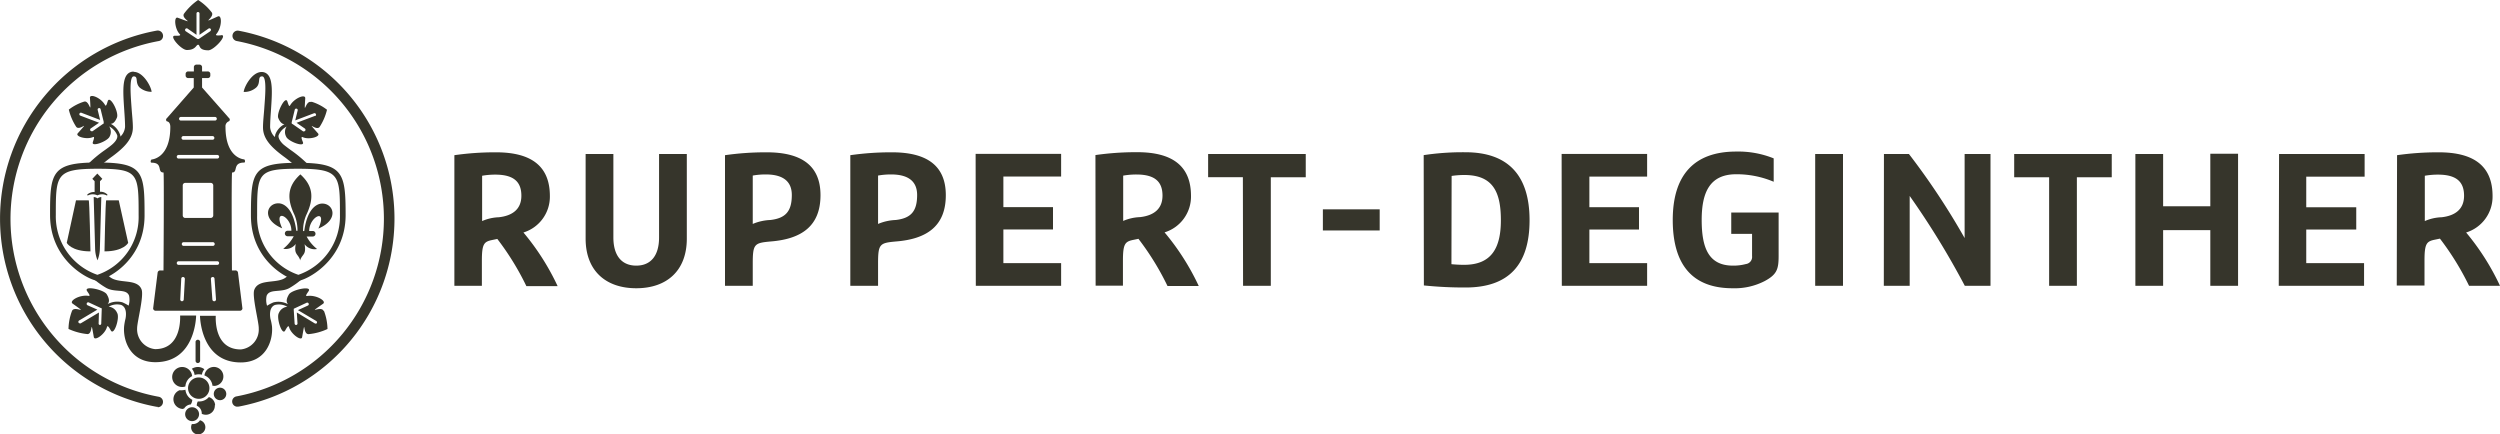
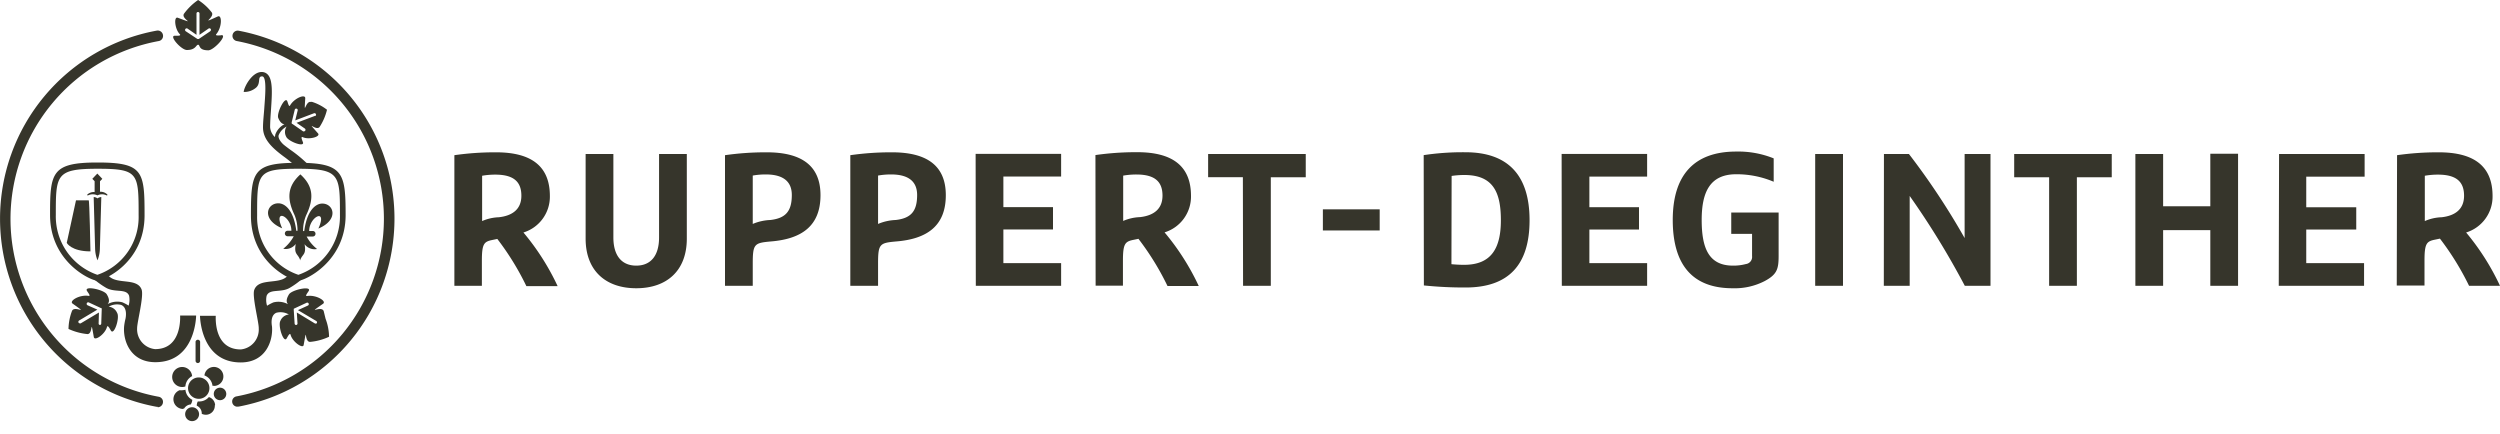
<svg xmlns="http://www.w3.org/2000/svg" width="400" height="69.5" viewBox="0 0 400 69.5">
  <defs>
    <style>.cls-1{fill:#36352b;}</style>
  </defs>
  <g id="Ebene_2" data-name="Ebene 2">
    <g id="Logo_schwarz" data-name="Logo schwarz">
      <path id="Wortmarke" class="cls-1" d="M72.7,24.83a45.91,45.91,0,0,1,6.67-.46c5.68,0,8.61,2.24,8.61,7a6,6,0,0,1-4.23,5.83,38.92,38.92,0,0,1,5.47,8.58h-5a43.13,43.13,0,0,0-4.65-7.55l-.87.18c-1.27.27-1.6.63-1.6,3.32v4H72.7Zm4.44,10.54a7.27,7.27,0,0,1,2.68-.61c2.15-.24,3.6-1.27,3.6-3.44s-1.15-3.38-4.17-3.38a12,12,0,0,0-2.11.18Zm21,2.63c0,2.86,1.3,4.5,3.66,4.5s3.65-1.64,3.65-4.5V24.64h4.44V38.18c0,5.13-3.2,7.94-8.09,7.94s-8.1-2.81-8.1-7.94V24.64h4.44ZM116,24.83a45.91,45.91,0,0,1,6.67-.46c5.29,0,8.61,1.91,8.61,6.86s-3.05,7-7.91,7.4c-2.66.24-2.93.36-2.93,3.53v3.57H116Zm4.44,11a8,8,0,0,1,2.81-.63c2.47-.28,3.44-1.42,3.44-4,0-2-1.18-3.29-4.17-3.29a11.67,11.67,0,0,0-2.08.18Zm15.61-11a45.91,45.91,0,0,1,6.67-.46c5.29,0,8.61,1.91,8.61,6.86s-3.05,7-7.91,7.4c-2.66.24-2.93.36-2.93,3.53v3.57h-4.44Zm4.44,11a8,8,0,0,1,2.81-.63c2.48-.28,3.44-1.42,3.44-4,0-2-1.18-3.29-4.17-3.29a11.67,11.67,0,0,0-2.08.18Zm15.61-11.21h13.68v3.63h-9.24v4.89h7.94v3.57h-7.94V42.1h9.24v3.63H156.13Zm19.17.19a46.14,46.14,0,0,1,6.68-.46c5.68,0,8.61,2.24,8.61,7a6,6,0,0,1-4.23,5.83,38.92,38.92,0,0,1,5.47,8.58h-5a43.13,43.13,0,0,0-4.65-7.55l-.87.18c-1.27.27-1.61.63-1.61,3.32v4H175.3Zm4.44,10.54a7.4,7.4,0,0,1,2.69-.61c2.15-.24,3.6-1.27,3.6-3.44s-1.15-3.38-4.17-3.38a12.13,12.13,0,0,0-2.12.18Zm19.15-7H193.3V24.64h15.62v3.72h-5.59V45.73h-4.44Zm12.8,8.52V33.49h9.09v3.39Zm16.13-12.05a42,42,0,0,1,6.67-.46c6.95,0,10.27,3.81,10.27,10.88S241.44,46,234.49,46a63.62,63.62,0,0,1-6.67-.33Zm4.44,17.45c.66.06,1.27.1,2.05.1,4.35,0,5.86-2.69,5.86-7.13S238.93,28,234.31,28a13.65,13.65,0,0,0-2.05.15Zm17.63-17.64h13.68v3.63h-9.24v4.89h7.94v3.57h-7.94V42.1h9.24v3.63H249.89ZM277,37.42V34h7.58V40.9c0,2.14-.24,3-2.23,4.07a10.45,10.45,0,0,1-5.14,1.15c-6.46,0-9.57-3.81-9.57-10.93S271,24.25,277.79,24.25a15.11,15.11,0,0,1,6,1.09v3.74a15.22,15.22,0,0,0-6-1.2c-4.25,0-5.52,2.93-5.52,7.31s1.05,7.31,5,7.31a7.64,7.64,0,0,0,2.06-.25,1.15,1.15,0,0,0,1-1.29V37.42Zm13.43-12.78h4.45V45.73h-4.45Zm11,0h4a114.61,114.61,0,0,1,8.91,13.45V24.64h4.14V45.73h-4.11a130.64,130.64,0,0,0-8.82-14.38V45.73h-4.14Zm26.43,3.72h-5.59V24.64h15.61v3.72H332.3V45.73h-4.44Zm25.79,8.46H346.1v8.91h-4.44V24.64h4.44V33h7.55v-8.4h4.44V45.73h-4.44Zm11-12.18h13.69v3.63H369v4.89H377v3.57H369V42.1h9.25v3.63H364.6Zm18.88.19a45.91,45.91,0,0,1,6.67-.46c5.68,0,8.61,2.24,8.61,7a6,6,0,0,1-4.23,5.83A38.92,38.92,0,0,1,400,45.73h-4.95a43.73,43.73,0,0,0-4.66-7.55l-.87.18c-1.27.27-1.6.63-1.6,3.32v4h-4.44Zm4.44,10.54a7.28,7.28,0,0,1,2.69-.61c2.14-.24,3.59-1.27,3.59-3.44s-1.15-3.38-4.17-3.38a12,12,0,0,0-2.11.18Z" />
      <g id="Wappen">
        <path class="cls-1" d="M25.22,65.09h-.15a30.6,30.6,0,0,1,0-60.19.85.85,0,0,1,1,.67.83.83,0,0,1-.68,1,28.93,28.93,0,0,0,0,56.91.83.83,0,0,1,.67,1,.84.84,0,0,1-.82.68" />
        <path class="cls-1" d="M38,65.07a.83.83,0,0,1-.15-1.65,28.93,28.93,0,0,0,0-56.86.84.84,0,0,1,.31-1.65,30.6,30.6,0,0,1,0,60.15H38" />
        <path class="cls-1" d="M33.64,5,31.8,6.24h-.05s-.05,0-.08,0-.05,0-.08,0h0l0,0h0L29.72,5a.25.25,0,0,1-.07-.34A.25.25,0,0,1,30,4.57l1.44,1V2.16a.24.24,0,1,1,.48,0V5.57l1.45-1a.25.25,0,0,1,.34.06.24.24,0,0,1-.06.34m1.78.68c-.31,0-1.08.12-.82-.19.93-1.11.93-3.14.24-2.83-3.13,1.42-.32.15-1-.68A8.46,8.46,0,0,0,31.7,0a9.32,9.32,0,0,0-2.25,2.18c-.61.85,2.26,1.87-1,.66-.67-.25-.5,1.8.31,2.62.31.31-.48.26-.8.26C27,5.72,29,8,29.9,8c1.45,0,1.45-.84,1.8-.84s0,.89,1.63.89c.87,0,3.13-2.44,2.09-2.44" />
-         <path class="cls-1" d="M34.77,25.37h-6.2a.29.29,0,1,1,0-.58h6.2a.29.29,0,1,1,0,.58m-5.53,9.14V29.63a.41.41,0,0,1,.44-.37h4a.41.41,0,0,1,.44.37v4.88a.41.41,0,0,1-.44.36h-4a.4.4,0,0,1-.44-.36m.09,4.24H34a.3.3,0,1,1,0,.59H29.33a.3.3,0,0,1,0-.59m5.44,3.63h-6.2a.29.29,0,1,1,0-.58h6.2a.29.29,0,1,1,0,.58m-.5,5.82h0a.29.29,0,0,1-.29-.27l-.24-3.29a.3.3,0,0,1,.27-.32.28.28,0,0,1,.31.27l.24,3.29a.29.29,0,0,1-.27.32m-4.89-.27a.29.29,0,0,1-.29.27h0a.29.29,0,0,1-.27-.32L29,44.59a.28.28,0,0,1,.31-.27.31.31,0,0,1,.27.32ZM34.3,22.07a.29.29,0,0,1-.3.29H29.33a.29.29,0,0,1-.29-.29.3.3,0,0,1,.29-.3H34a.3.3,0,0,1,.3.3m-5.36-3.36H34.4a.29.29,0,1,1,0,.58H28.94a.29.29,0,1,1,0-.58M39.08,25.5s-3-.11-3-5.21a.84.84,0,0,1,.56-.89.32.32,0,0,0,0-.51L32.33,14V12.49h.88a.4.4,0,0,0,.44-.36v-.34a.4.4,0,0,0-.44-.36h-.88V10.7a.41.41,0,0,0-.44-.36h-.43a.41.41,0,0,0-.44.36v.73h-.88a.41.41,0,0,0-.44.36v.34a.41.41,0,0,0,.44.36H31V14l-4.3,4.91a.32.32,0,0,0,0,.51s.55,0,.55.89c0,5.06-3,5.21-3,5.21-.18.14-.2.51,0,.51,1.92,0,.81,1.57,1.91,1.57.11,0,0,15.67,0,15.67h-.5a.41.41,0,0,0-.44.36l-.72,5.73a.41.41,0,0,0,.45.36h13.4a.41.41,0,0,0,.44-.36l-.71-5.73a.41.41,0,0,0-.45-.36h-.52S37,27.6,37.14,27.6c1,0,0-1.59,1.94-1.59.15,0,.17-.37,0-.51" />
        <path class="cls-1" d="M15.61,27c-6.68,0-6.68,1-6.68,7.4a9.89,9.89,0,0,0,6.65,9.57,9.73,9.73,0,0,0,6.6-9.47c0-6.79,0-7.5-6.57-7.5m0,17.92c-1.09,0-7.6-3-7.6-10.52C8,27.6,8.26,26,15.61,26s7.52,1.47,7.52,8.45c0,7.55-6.43,10.42-7.55,10.42" />
        <path class="cls-1" d="M17.15,31.26a.1.1,0,0,0,0-.16A1.54,1.54,0,0,0,16,30.68V29l.37-.39-.8-.84-.8.84.37.39v1.73A1.54,1.54,0,0,0,14,31.1a.1.1,0,0,0,0,.16.08.08,0,0,0,.09,0,1.72,1.72,0,0,1,1.5,0,1.63,1.63,0,0,1,1.46,0,.08.08,0,0,0,.09,0" />
-         <path class="cls-1" d="M19,32.05H17c-.13-.13-.28,8.17-.28,8.17,3.08,0,3.79-1.36,3.79-1.36Z" />
        <path class="cls-1" d="M12.16,32.05l-1.48,6.81s.71,1.36,3.79,1.36c0,0-.15-8.3-.28-8.17Z" />
        <path class="cls-1" d="M15.58,31.73l-.13-.08h0a1.14,1.14,0,0,0-.46-.12l.23,8.32a5.27,5.27,0,0,0,.38,1.8,5.27,5.27,0,0,0,.38-1.8l.23-8.32h0a1.15,1.15,0,0,0-.61.21" />
        <path class="cls-1" d="M48,41.71c.33-1.1,1.06-.87.73-2.64a2,2,0,0,0,2,.77,6.32,6.32,0,0,1-1.67-2h1a.43.43,0,0,0,.42-.44.43.43,0,0,0-.42-.44h-.59c0-2.31,3-3.76,1.47-.39,3.34-1.41,2.47-4,.62-4-1,0-2.44,1-2.88,4.4h-.19A6.29,6.29,0,0,1,49,34.41c1.25-2.62,1.16-4.61-.94-6.51-2.1,1.9-2.19,3.89-.93,6.51a6.46,6.46,0,0,1,.47,2.52h-.19c-.45-3.43-1.87-4.41-2.89-4.4-1.85,0-2.72,2.6.63,4-1.52-3.37,1.49-1.92,1.47.39H46a.43.43,0,0,0-.42.44.43.43,0,0,0,.42.44h1a6.46,6.46,0,0,1-1.68,2,2,2,0,0,0,2-.77c-.33,1.77.4,1.54.72,2.64" />
        <path class="cls-1" d="M31.65,58.09a.37.37,0,0,1-.36-.37V54.79a.37.37,0,1,1,.73,0v2.93a.37.37,0,0,1-.37.37" />
-         <path class="cls-1" d="M16.62,19.69a.29.29,0,0,1-.15.14L14.8,21a.33.33,0,0,1-.14,0,.25.25,0,0,1-.14-.45l1.33-.91-3-1.14a.24.24,0,0,1-.14-.31.25.25,0,0,1,.31-.15l3,1.15-.39-1.6a.23.23,0,0,1,.18-.29.23.23,0,0,1,.29.18l.49,2h0v.06s0,.08,0,.12m4.79-8.2a1.31,1.31,0,0,0-1,.42c-.83.89-.68,3.08-.51,5.62.07,1,.14,2,.14,2.81a2.43,2.43,0,0,1-.75,1.55c0-.12,0-.24-.07-.37a3.06,3.06,0,0,0-1.48-1.68c.27,0,.65-.15,1-1s-1.1-3.58-1.46-2.66c-.1.27-.25,1-.44.66-.66-1.2-2.46-1.88-2.42-1.16.2,3.24,0,.33-.93.61a7.68,7.68,0,0,0-2.45,1.28,8.81,8.81,0,0,0,1.17,2.73c.55.82,2.41-1.38.26,1.06-.45.51,1.43,1.05,2.42.61.38-.17.07.51,0,.79-.33.89,2.4-.13,2.69-.9a1.58,1.58,0,0,0-.08-1.6,2.76,2.76,0,0,1,1.28,1.4c.15.57-.45,1.2-.87,1.55s-.7.54-1.07.81a20.27,20.27,0,0,0-3,2.54l2.27,0A21.79,21.79,0,0,1,18,25c1.92-1.43,3.26-2.78,3.26-4.61,0-.89-.13-2-.2-3-.12-1.78-.45-5.17.34-5.17s.16,1,.94,1.78a2.89,2.89,0,0,0,1.92.69c-.07-.83-1.34-3.19-2.86-3.19" />
        <path class="cls-1" d="M16.2,51.76A.24.24,0,0,1,16,52h0a.24.24,0,0,1-.22-.26L15.83,50l-2.92,1.74a.2.2,0,0,1-.13,0,.27.27,0,0,1-.21-.12.25.25,0,0,1,.09-.34l2.92-1.74L14,48.84a.25.25,0,0,1-.11-.33.24.24,0,0,1,.32-.12l2,.93,0,0,.07,0a.28.28,0,0,1,0,.09l0,0Zm12.62-1.28c0,.24.31,5.38-4,5.38a3.19,3.19,0,0,1-2.88-3.36c0-1,1.11-5.14.71-6.19-.7-1.82-3.71-.84-5.08-2-.2-.17-.4-.32-.59-.47a4.36,4.36,0,0,1-1.35.47A3.25,3.25,0,0,1,14.32,44a12.72,12.72,0,0,0,2.57,2c1.43.89,3.28.1,3.76,1.3a3.19,3.19,0,0,1-.07,1.6,6.83,6.83,0,0,0-1-.53,3.17,3.17,0,0,0-2.34.28c.16-.23.41-.62-.16-1.56-.44-.75-3.7-1.44-3.16-.54.15.26.66.86.25.79-1.43-.23-3.17.81-2.55,1.24,2.82,2,.29.21-.1,1.17a8.48,8.48,0,0,0-.56,2.88,9.41,9.41,0,0,0,3,.82c1,.09.45-2.9,1.05.48.13.71,1.81-.48,2.1-1.6.11-.43.47.28.63.56.51.86,1.47-2.08,1-2.82a1.63,1.63,0,0,0-1.35-1,2.63,2.63,0,0,1,2-.28c1,.42.76,1.86.69,2.2a9.22,9.22,0,0,0-.22,1.21c-.21,2.3,1,5.75,5,5.75,6.44,0,6.52-7.39,6.52-7.46Z" />
        <path class="cls-1" d="M47.7,27c-6.56,0-6.56.71-6.56,7.5a9.73,9.73,0,0,0,6.6,9.47,9.87,9.87,0,0,0,6.65-9.57c0-6.41,0-7.4-6.69-7.4m0,17.92c-1.12,0-7.55-2.87-7.55-10.42,0-7,.25-8.45,7.51-8.45s7.64,1.59,7.64,8.35c0,7.49-6.52,10.52-7.6,10.52" />
        <path class="cls-1" d="M50.45,18.52l-3,1.13,1.33.92a.25.25,0,0,1-.14.45.23.23,0,0,1-.14,0l-1.67-1.16a.23.23,0,0,1-.16-.13.25.25,0,0,1,0-.12v-.05a0,0,0,0,1,0,0l.49-2a.24.24,0,0,1,.29-.18.24.24,0,0,1,.18.29l-.39,1.59,3-1.14a.25.25,0,0,1,.31.14.24.24,0,0,1-.14.32m-.65-2.26c-.94-.28-1.12,2.63-.92-.61,0-.72-1.76,0-2.42,1.15-.19.35-.34-.38-.45-.65-.35-.92-1.75,1.9-1.45,2.66s.71,1,1,1a3.06,3.06,0,0,0-1.48,1.68c0,.13-.05.25-.07.37a2.43,2.43,0,0,1-.75-1.55c0-.85.07-1.85.14-2.81.17-2.54.32-4.73-.51-5.62a1.31,1.31,0,0,0-1-.42c-1.52,0-2.79,2.36-2.86,3.19A2.89,2.89,0,0,0,41,14c.78-.74.13-1.78.94-1.78s.46,3.39.34,5.17c-.07,1-.2,2.07-.2,3,0,1.83,1.34,3.18,3.26,4.61a21.79,21.79,0,0,1,1.91,1.55l2.27,0a20.27,20.27,0,0,0-3-2.54c-.37-.27-.73-.54-1.07-.81s-1-1-.87-1.55a2.71,2.71,0,0,1,1.28-1.4,1.56,1.56,0,0,0-.08,1.6c.29.77,3,1.79,2.69.9-.11-.28-.43-1,0-.79,1,.44,2.86-.1,2.42-.61-2.15-2.44-.29-.24.26-1.06a8.81,8.81,0,0,0,1.17-2.73,7.65,7.65,0,0,0-2.46-1.28" />
-         <path class="cls-1" d="M50.75,51.65a.27.27,0,0,1-.21.12.28.28,0,0,1-.13,0L47.49,50l.11,1.74a.24.24,0,0,1-.22.26h0a.24.24,0,0,1-.24-.23L47,49.61V49.5s0-.06,0-.08,0,0,.06-.05l0,0,2-.93a.24.24,0,0,1,.32.12.24.24,0,0,1-.12.33l-1.59.73,2.93,1.74a.25.25,0,0,1,.09.34m1.1-1.93c-.39-1-2.92.8-.1-1.17.62-.43-1.13-1.47-2.55-1.24-.41.07.09-.53.25-.8.53-.89-2.72-.2-3.16.55-.57.94-.33,1.32-.16,1.56a3.17,3.17,0,0,0-2.34-.28,6.83,6.83,0,0,0-1,.53,3.15,3.15,0,0,1-.07-1.59c.48-1.21,2.33-.42,3.76-1.31A12.72,12.72,0,0,0,49,44a3.25,3.25,0,0,1-1.29.36,4.76,4.76,0,0,1-1.36-.47l-.58.47c-1.37,1.12-4.38.14-5.08,2-.4,1,.74,5.19.71,6.19a3.19,3.19,0,0,1-2.88,3.36c-4.34,0-4-5.14-4-5.38H32c0,.08.08,7.46,6.52,7.46,4,0,5.19-3.45,5-5.75A7.93,7.93,0,0,0,43.27,51c-.06-.34-.29-1.78.7-2.2a2.64,2.64,0,0,1,2,.28,1.63,1.63,0,0,0-1.35,1c-.45.74.51,3.68,1,2.82.16-.27.52-1,.63-.56.29,1.11,2,2.31,2.09,1.6.61-3.38,0-.39,1.06-.48a9.15,9.15,0,0,0,3-.82,8.48,8.48,0,0,0-.56-2.88" />
-         <path class="cls-1" d="M31.78,69.5A1.15,1.15,0,0,0,32,67.24a1.36,1.36,0,0,1-1.08.61h-.22a1.18,1.18,0,0,0-.12.56,1.14,1.14,0,0,0,1.19,1.1" />
+         <path class="cls-1" d="M50.75,51.65a.27.27,0,0,1-.21.12.28.28,0,0,1-.13,0L47.49,50l.11,1.74a.24.24,0,0,1-.22.26h0a.24.24,0,0,1-.24-.23L47,49.61V49.5s0-.06,0-.08,0,0,.06-.05l0,0,2-.93a.24.24,0,0,1,.32.12.24.24,0,0,1-.12.33l-1.59.73,2.93,1.74a.25.25,0,0,1,.09.34m1.1-1.93c-.39-1-2.92.8-.1-1.17.62-.43-1.13-1.47-2.55-1.24-.41.07.09-.53.25-.8.53-.89-2.72-.2-3.16.55-.57.94-.33,1.32-.16,1.56a3.17,3.17,0,0,0-2.34-.28,6.83,6.83,0,0,0-1,.53,3.15,3.15,0,0,1-.07-1.59c.48-1.21,2.33-.42,3.76-1.31A12.72,12.72,0,0,0,49,44a3.25,3.25,0,0,1-1.29.36,4.76,4.76,0,0,1-1.36-.47l-.58.47c-1.37,1.12-4.38.14-5.08,2-.4,1,.74,5.19.71,6.19a3.19,3.19,0,0,1-2.88,3.36c-4.34,0-4-5.14-4-5.38H32c0,.08.08,7.46,6.52,7.46,4,0,5.19-3.45,5-5.75c-.06-.34-.29-1.78.7-2.2a2.64,2.64,0,0,1,2,.28,1.63,1.63,0,0,0-1.35,1c-.45.74.51,3.68,1,2.82.16-.27.52-1,.63-.56.29,1.11,2,2.31,2.09,1.6.61-3.38,0-.39,1.06-.48a9.15,9.15,0,0,0,3-.82,8.48,8.48,0,0,0-.56-2.88" />
        <path class="cls-1" d="M30.78,67.38a1.11,1.11,0,0,0,1.07-1.15,1.12,1.12,0,0,0-1.16-1.07,1.11,1.11,0,0,0,.09,2.22" />
        <path class="cls-1" d="M34.42,64.83a1.43,1.43,0,0,0-1-1.3,2,2,0,0,1-1.42.7l-.35,0a1.43,1.43,0,0,0-.17.68,1.35,1.35,0,0,1,.8,1.18.48.48,0,0,1,0,.12,1.56,1.56,0,0,0,.71.15,1.44,1.44,0,0,0,1.38-1.51" />
        <path class="cls-1" d="M29.3,65.38l.15,0a1.36,1.36,0,0,1,1.07-.67,1.59,1.59,0,0,0,.25-.74,2,2,0,0,1-1.1-1.61h0a2,2,0,0,1-.43.07,1.6,1.6,0,0,1-.49,0,1.55,1.55,0,0,0,.57,3" />
        <path class="cls-1" d="M29.08,58.72a1.6,1.6,0,0,0,.14,3.2,1.56,1.56,0,0,0,.44-.09,2,2,0,0,1,1.08-1.65,1.6,1.6,0,0,0-1.66-1.46" />
        <path class="cls-1" d="M34.27,61.75a1.52,1.52,0,1,0-1.56-1.68A2,2,0,0,1,34,61.73l.26,0" />
        <path class="cls-1" d="M36.2,62.94a1,1,0,1,0-1,1.09,1,1,0,0,0,1-1.09" />
        <path class="cls-1" d="M31.87,63.81a1.71,1.71,0,1,0-1.78-1.63,1.71,1.71,0,0,0,1.78,1.63" />
-         <path class="cls-1" d="M30.69,59a1.84,1.84,0,0,1,.45,1,2.13,2.13,0,0,1,.57-.11,1.88,1.88,0,0,1,.59.06,1.7,1.7,0,0,1,.4-.87,1.69,1.69,0,0,0-1.12-.36,1.81,1.81,0,0,0-.89.29" />
      </g>
    </g>
  </g>
</svg>